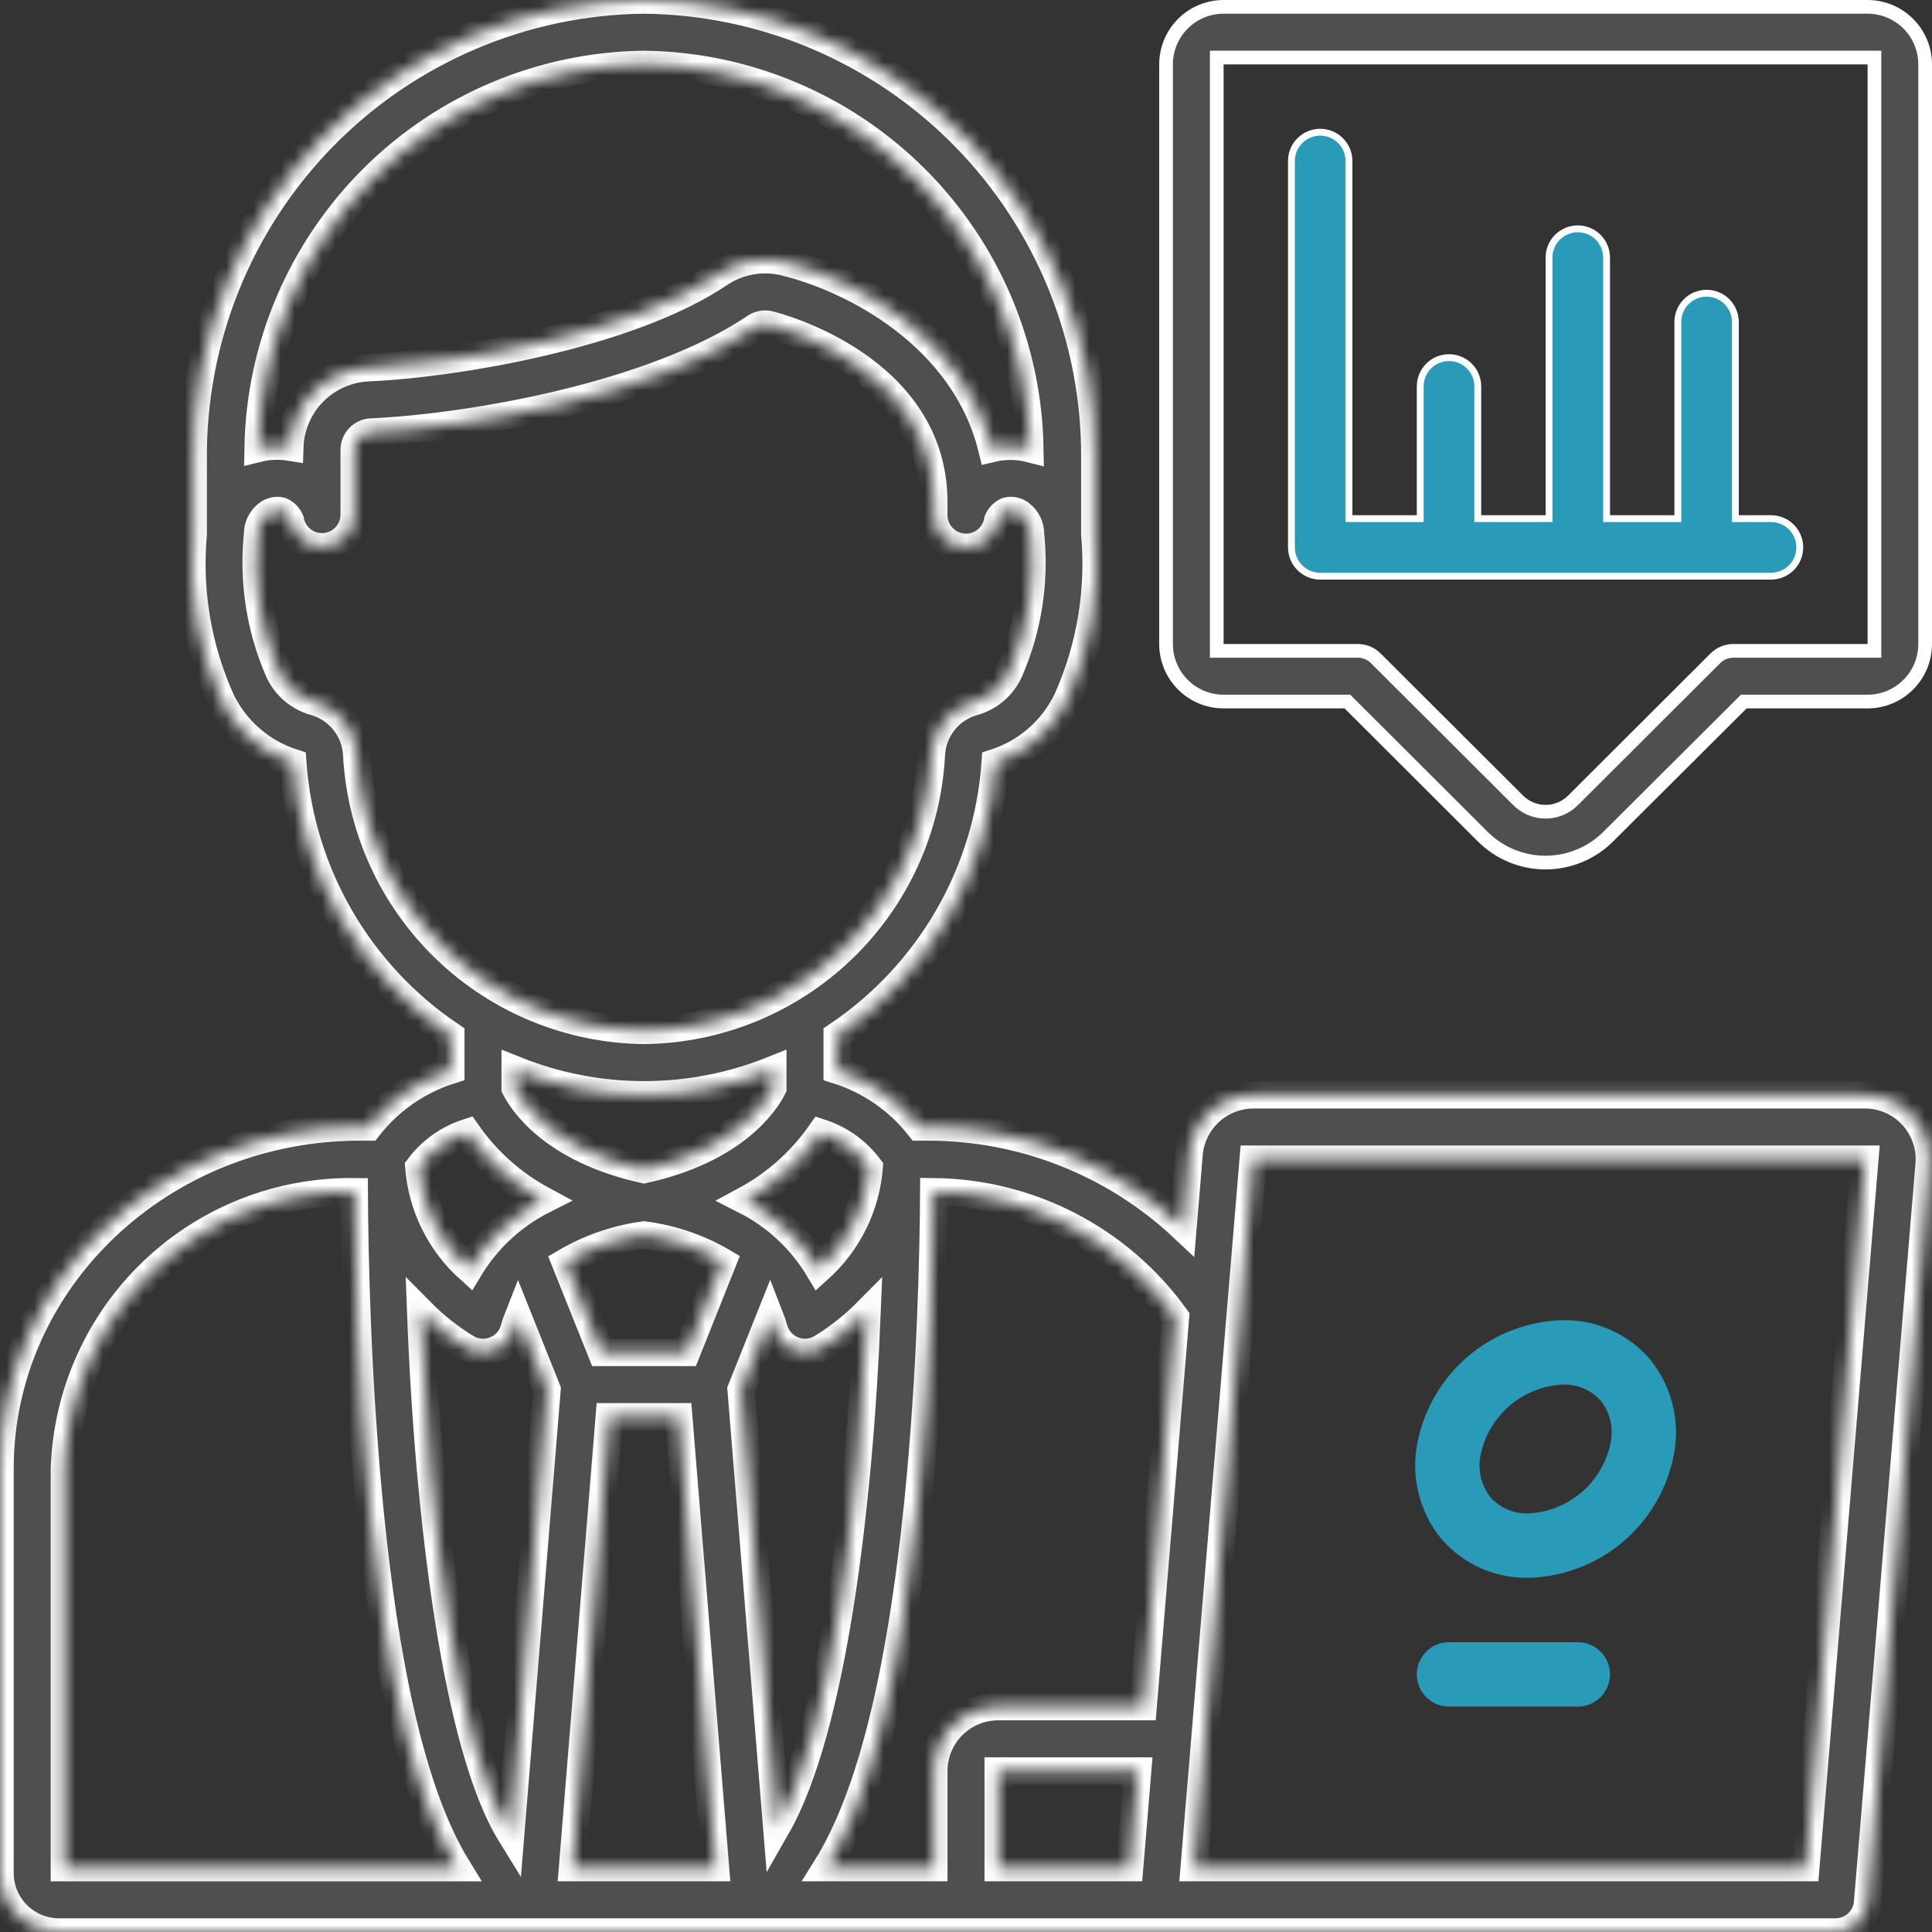
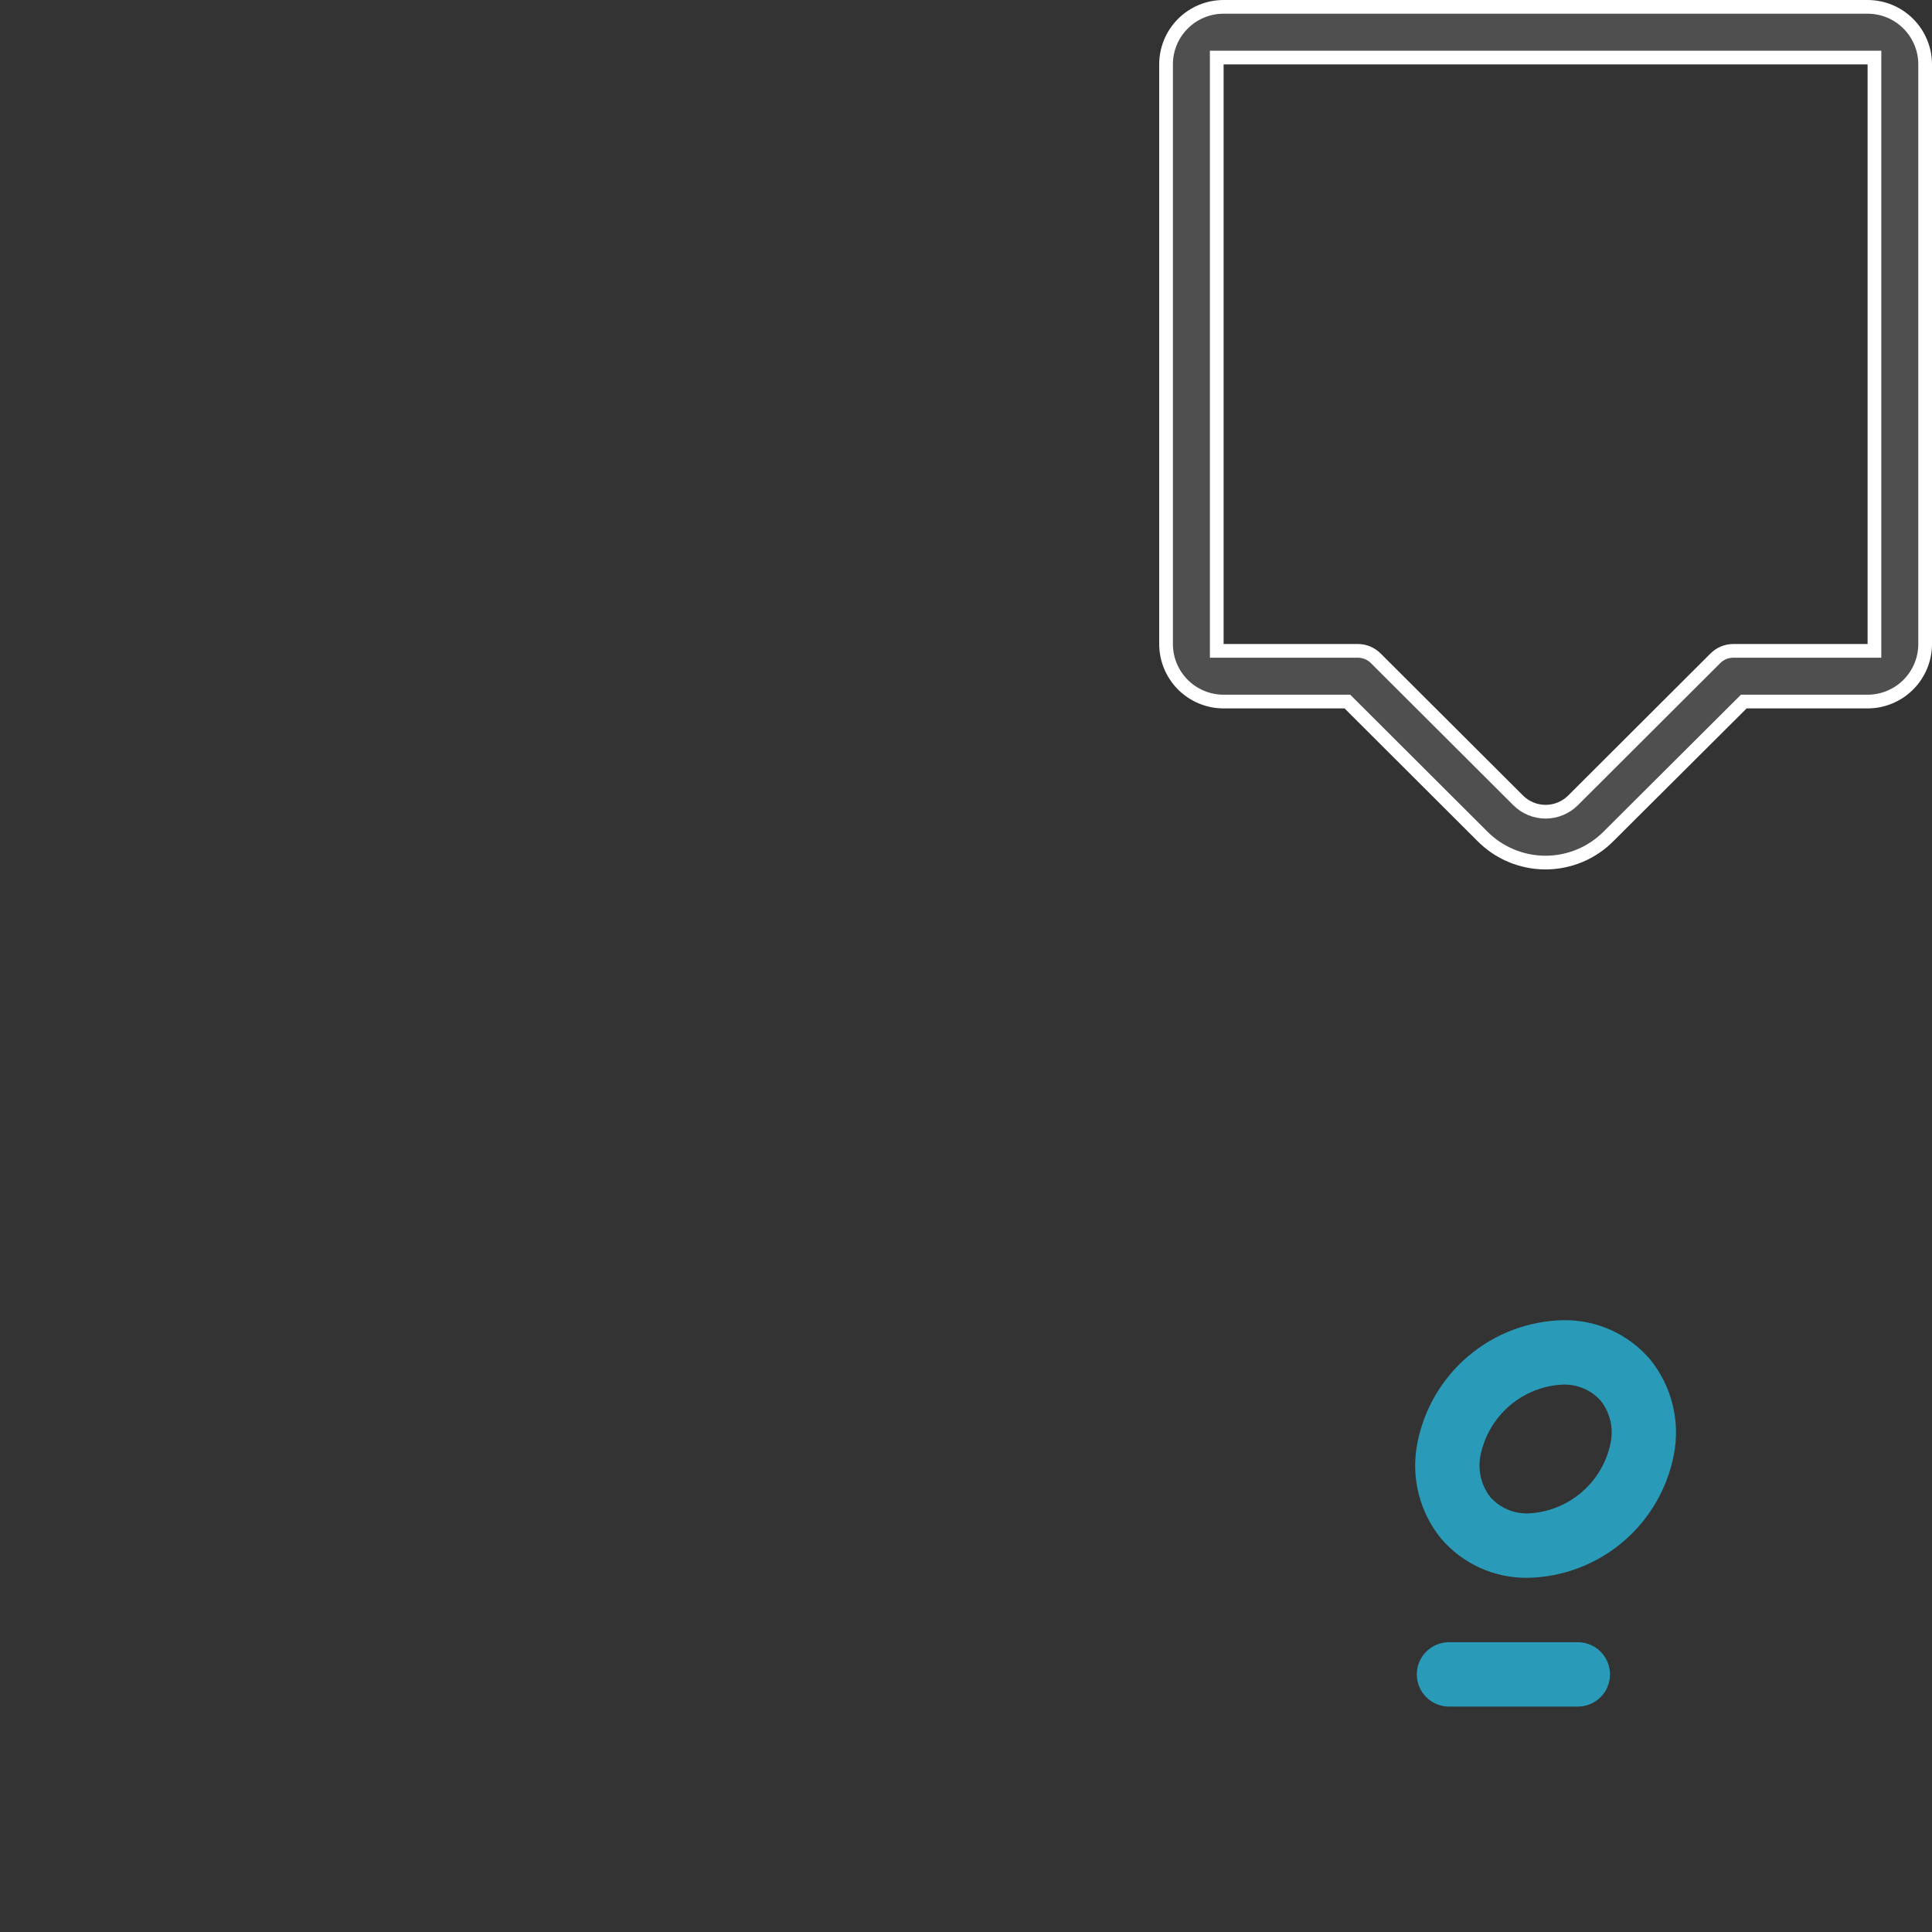
<svg xmlns="http://www.w3.org/2000/svg" width="141" height="141" viewBox="0 0 141 141" fill="none">
  <rect x="0" y="0" width="141" height="141" fill="#333333" stroke="none" />
  <g id="analyst" clip-path="url(#clip0_503_3536)">
    <g id="Vector">
      <mask id="path-1-inside-1_503_3536" fill="white">
-         <path d="M4.301 141H133.95C134.541 141.002 135.111 140.781 135.546 140.382C135.982 139.983 136.251 139.434 136.3 138.845L140.791 84.988C140.845 84.339 140.763 83.686 140.551 83.071C140.339 82.456 140.002 81.891 139.561 81.412C139.119 80.934 138.583 80.553 137.987 80.292C137.39 80.032 136.746 79.898 136.096 79.9H91.462C90.285 79.907 89.153 80.352 88.287 81.149C87.422 81.946 86.884 83.038 86.781 84.21L86.332 89.594C81.296 84.875 74.652 82.249 67.751 82.25H67.095C65.561 80.294 63.471 78.848 61.1 78.102V75.581C64.412 73.356 67.172 70.404 69.172 66.951C71.171 63.499 72.356 59.635 72.636 55.655C73.775 55.284 74.828 54.685 75.729 53.896C76.63 53.106 77.361 52.142 77.879 51.061C79.575 47.275 80.271 43.118 79.9 38.986V33.532C79.973 24.726 76.551 16.25 70.383 9.964C64.215 3.678 55.806 0.094 47 0C38.194 0.094 29.785 3.678 23.617 9.964C17.449 16.25 14.027 24.726 14.1 33.532V38.986C13.728 43.123 14.428 47.286 16.13 51.075C16.646 52.154 17.376 53.116 18.276 53.903C19.176 54.691 20.226 55.287 21.364 55.655C21.645 59.635 22.83 63.498 24.829 66.951C26.828 70.404 29.589 73.355 32.9 75.581V78.102C30.529 78.848 28.439 80.294 26.905 82.25H26.25C11.776 82.25 0 93.436 0 107.184V136.7C0.001 137.84 0.455 138.933 1.261 139.739C2.067 140.545 3.16 140.999 4.301 141ZM47 90.132C49.028 90.392 50.982 91.059 52.746 92.092L50.109 98.7H43.891L41.257 92.12C43.021 91.084 44.973 90.408 47 90.132ZM44.467 103.4H49.533L52.215 136.3H41.785L44.467 103.4ZM54.088 101.412L56.203 96.117C56.306 96.379 56.395 96.647 56.468 96.919C56.556 97.27 56.723 97.596 56.958 97.872C57.192 98.148 57.487 98.366 57.82 98.509C58.152 98.652 58.513 98.717 58.875 98.697C59.236 98.678 59.589 98.575 59.904 98.397C61.135 97.651 62.27 96.757 63.283 95.734C62.715 109.902 60.755 126.228 56.687 133.334L54.088 101.412ZM36.19 98.51C36.523 98.367 36.818 98.148 37.052 97.872C37.286 97.597 37.454 97.27 37.541 96.919C37.615 96.647 37.703 96.379 37.807 96.117L39.922 101.412L37.269 133.863C33.34 127.499 31.271 110.925 30.703 95.72C31.719 96.749 32.858 97.648 34.094 98.397C34.409 98.575 34.761 98.678 35.123 98.697C35.484 98.717 35.846 98.653 36.178 98.51H36.19ZM82.438 136.3H72.85V129.25H83.025L82.438 136.3ZM136.098 84.6L131.788 136.3H87.154L91.462 84.6H136.098ZM85.787 96.127L83.425 124.55H72.85C71.603 124.55 70.408 125.045 69.527 125.927C68.645 126.808 68.15 128.003 68.15 129.25V136.3H60.308C63.485 131.217 65.69 122.423 66.989 109.679C67.948 100.26 68.124 91.161 68.15 86.974C71.601 87.011 74.995 87.859 78.059 89.449C81.122 91.039 83.769 93.326 85.787 96.127ZM63.434 85.192C63.204 88.048 61.891 90.707 59.763 92.625C58.475 90.477 56.606 88.736 54.372 87.603C56.579 86.416 58.476 84.725 59.909 82.668C61.316 83.126 62.547 84.007 63.434 85.192ZM47 4.7C54.42 4.791 61.513 7.772 66.771 13.008C72.029 18.245 75.038 25.325 75.16 32.745C74.25 32.513 73.298 32.507 72.385 32.726C70.382 24.579 62.374 20.405 57.396 19.16C56.583 18.939 55.731 18.894 54.899 19.028C54.066 19.161 53.272 19.469 52.567 19.933C45.931 24.435 33.257 26.56 26.816 26.839C25.318 26.92 23.905 27.56 22.856 28.632C21.807 29.704 21.198 31.131 21.15 32.63C20.38 32.504 19.593 32.536 18.835 32.724C18.962 25.307 21.975 18.231 27.233 12.999C32.492 7.767 39.583 4.79 47 4.7ZM26.033 55.065C25.987 54.191 25.672 53.353 25.13 52.666C24.587 51.98 23.846 51.478 23.006 51.23C22.426 51.076 21.887 50.796 21.428 50.41C20.968 50.023 20.6 49.54 20.349 48.995C18.977 45.849 18.444 42.401 18.8 38.986C18.796 38.704 18.858 38.424 18.98 38.169C19.102 37.915 19.282 37.691 19.505 37.518C19.712 37.353 19.967 37.261 20.231 37.255C20.33 37.254 20.429 37.268 20.525 37.294C20.822 37.431 21.059 37.673 21.188 37.974C21.291 38.548 21.604 39.063 22.066 39.419C22.529 39.775 23.107 39.946 23.688 39.9C24.27 39.853 24.813 39.592 25.213 39.167C25.612 38.742 25.839 38.183 25.85 37.6V32.877C25.839 32.545 25.954 32.222 26.172 31.973C26.39 31.724 26.695 31.567 27.025 31.535C34.247 31.22 47.705 28.907 55.18 23.836C55.336 23.745 55.509 23.686 55.688 23.665C55.867 23.644 56.049 23.659 56.221 23.712C56.715 23.834 68.15 26.806 68.15 36.66V37.6C68.151 38.19 68.374 38.758 68.775 39.191C69.175 39.625 69.724 39.891 70.313 39.938C70.901 39.986 71.485 39.81 71.95 39.446C72.414 39.081 72.725 38.556 72.82 37.974C72.947 37.674 73.181 37.432 73.478 37.297C73.653 37.249 73.838 37.245 74.016 37.283C74.195 37.322 74.361 37.402 74.502 37.518C74.725 37.691 74.905 37.915 75.027 38.169C75.149 38.424 75.211 38.704 75.207 38.986C75.565 42.398 75.034 45.843 73.665 48.988C73.41 49.544 73.034 50.036 72.564 50.428C72.095 50.82 71.544 51.102 70.951 51.254C70.124 51.505 69.394 52.006 68.862 52.687C68.329 53.368 68.019 54.197 67.974 55.06C67.695 60.455 65.371 65.541 61.474 69.283C57.578 73.024 52.402 75.14 47 75.2C41.6 75.138 36.427 73.022 32.532 69.282C28.637 65.542 26.313 60.458 26.033 55.065ZM47 79.9C50.221 79.901 53.412 79.282 56.4 78.079V79.404C55.867 80.45 53.639 83.888 47 85.357C40.333 83.883 38.112 80.422 37.6 79.411V78.079C40.588 79.282 43.779 79.901 47 79.9ZM34.092 82.659C35.524 84.716 37.421 86.406 39.628 87.594C37.395 88.727 35.527 90.467 34.237 92.614C32.108 90.697 30.795 88.038 30.567 85.183C31.453 83.999 32.685 83.117 34.092 82.659ZM4.7 107.184C4.884 101.719 7.201 96.543 11.154 92.766C15.107 88.988 20.383 86.909 25.85 86.974C25.873 91.269 26.045 100.747 27.011 110.405C28.256 122.86 30.36 131.412 33.377 136.305H4.7V107.184Z" />
-       </mask>
+         </mask>
      <path d="M4.301 141H133.95C134.541 141.002 135.111 140.781 135.546 140.382C135.982 139.983 136.251 139.434 136.3 138.845L140.791 84.988C140.845 84.339 140.763 83.686 140.551 83.071C140.339 82.456 140.002 81.891 139.561 81.412C139.119 80.934 138.583 80.553 137.987 80.292C137.39 80.032 136.746 79.898 136.096 79.9H91.462C90.285 79.907 89.153 80.352 88.287 81.149C87.422 81.946 86.884 83.038 86.781 84.21L86.332 89.594C81.296 84.875 74.652 82.249 67.751 82.25H67.095C65.561 80.294 63.471 78.848 61.1 78.102V75.581C64.412 73.356 67.172 70.404 69.172 66.951C71.171 63.499 72.356 59.635 72.636 55.655C73.775 55.284 74.828 54.685 75.729 53.896C76.63 53.106 77.361 52.142 77.879 51.061C79.575 47.275 80.271 43.118 79.9 38.986V33.532C79.973 24.726 76.551 16.25 70.383 9.964C64.215 3.678 55.806 0.094 47 0C38.194 0.094 29.785 3.678 23.617 9.964C17.449 16.25 14.027 24.726 14.1 33.532V38.986C13.728 43.123 14.428 47.286 16.13 51.075C16.646 52.154 17.376 53.116 18.276 53.903C19.176 54.691 20.226 55.287 21.364 55.655C21.645 59.635 22.83 63.498 24.829 66.951C26.828 70.404 29.589 73.355 32.9 75.581V78.102C30.529 78.848 28.439 80.294 26.905 82.25H26.25C11.776 82.25 0 93.436 0 107.184V136.7C0.001 137.84 0.455 138.933 1.261 139.739C2.067 140.545 3.16 140.999 4.301 141ZM47 90.132C49.028 90.392 50.982 91.059 52.746 92.092L50.109 98.7H43.891L41.257 92.12C43.021 91.084 44.973 90.408 47 90.132ZM44.467 103.4H49.533L52.215 136.3H41.785L44.467 103.4ZM54.088 101.412L56.203 96.117C56.306 96.379 56.395 96.647 56.468 96.919C56.556 97.27 56.723 97.596 56.958 97.872C57.192 98.148 57.487 98.366 57.82 98.509C58.152 98.652 58.513 98.717 58.875 98.697C59.236 98.678 59.589 98.575 59.904 98.397C61.135 97.651 62.27 96.757 63.283 95.734C62.715 109.902 60.755 126.228 56.687 133.334L54.088 101.412ZM36.19 98.51C36.523 98.367 36.818 98.148 37.052 97.872C37.286 97.597 37.454 97.27 37.541 96.919C37.615 96.647 37.703 96.379 37.807 96.117L39.922 101.412L37.269 133.863C33.34 127.499 31.271 110.925 30.703 95.72C31.719 96.749 32.858 97.648 34.094 98.397C34.409 98.575 34.761 98.678 35.123 98.697C35.484 98.717 35.846 98.653 36.178 98.51H36.19ZM82.438 136.3H72.85V129.25H83.025L82.438 136.3ZM136.098 84.6L131.788 136.3H87.154L91.462 84.6H136.098ZM85.787 96.127L83.425 124.55H72.85C71.603 124.55 70.408 125.045 69.527 125.927C68.645 126.808 68.15 128.003 68.15 129.25V136.3H60.308C63.485 131.217 65.69 122.423 66.989 109.679C67.948 100.26 68.124 91.161 68.15 86.974C71.601 87.011 74.995 87.859 78.059 89.449C81.122 91.039 83.769 93.326 85.787 96.127ZM63.434 85.192C63.204 88.048 61.891 90.707 59.763 92.625C58.475 90.477 56.606 88.736 54.372 87.603C56.579 86.416 58.476 84.725 59.909 82.668C61.316 83.126 62.547 84.007 63.434 85.192ZM47 4.7C54.42 4.791 61.513 7.772 66.771 13.008C72.029 18.245 75.038 25.325 75.16 32.745C74.25 32.513 73.298 32.507 72.385 32.726C70.382 24.579 62.374 20.405 57.396 19.16C56.583 18.939 55.731 18.894 54.899 19.028C54.066 19.161 53.272 19.469 52.567 19.933C45.931 24.435 33.257 26.56 26.816 26.839C25.318 26.92 23.905 27.56 22.856 28.632C21.807 29.704 21.198 31.131 21.15 32.63C20.38 32.504 19.593 32.536 18.835 32.724C18.962 25.307 21.975 18.231 27.233 12.999C32.492 7.767 39.583 4.79 47 4.7ZM26.033 55.065C25.987 54.191 25.672 53.353 25.13 52.666C24.587 51.98 23.846 51.478 23.006 51.23C22.426 51.076 21.887 50.796 21.428 50.41C20.968 50.023 20.6 49.54 20.349 48.995C18.977 45.849 18.444 42.401 18.8 38.986C18.796 38.704 18.858 38.424 18.98 38.169C19.102 37.915 19.282 37.691 19.505 37.518C19.712 37.353 19.967 37.261 20.231 37.255C20.33 37.254 20.429 37.268 20.525 37.294C20.822 37.431 21.059 37.673 21.188 37.974C21.291 38.548 21.604 39.063 22.066 39.419C22.529 39.775 23.107 39.946 23.688 39.9C24.27 39.853 24.813 39.592 25.213 39.167C25.612 38.742 25.839 38.183 25.85 37.6V32.877C25.839 32.545 25.954 32.222 26.172 31.973C26.39 31.724 26.695 31.567 27.025 31.535C34.247 31.22 47.705 28.907 55.18 23.836C55.336 23.745 55.509 23.686 55.688 23.665C55.867 23.644 56.049 23.659 56.221 23.712C56.715 23.834 68.15 26.806 68.15 36.66V37.6C68.151 38.19 68.374 38.758 68.775 39.191C69.175 39.625 69.724 39.891 70.313 39.938C70.901 39.986 71.485 39.81 71.95 39.446C72.414 39.081 72.725 38.556 72.82 37.974C72.947 37.674 73.181 37.432 73.478 37.297C73.653 37.249 73.838 37.245 74.016 37.283C74.195 37.322 74.361 37.402 74.502 37.518C74.725 37.691 74.905 37.915 75.027 38.169C75.149 38.424 75.211 38.704 75.207 38.986C75.565 42.398 75.034 45.843 73.665 48.988C73.41 49.544 73.034 50.036 72.564 50.428C72.095 50.82 71.544 51.102 70.951 51.254C70.124 51.505 69.394 52.006 68.862 52.687C68.329 53.368 68.019 54.197 67.974 55.06C67.695 60.455 65.371 65.541 61.474 69.283C57.578 73.024 52.402 75.14 47 75.2C41.6 75.138 36.427 73.022 32.532 69.282C28.637 65.542 26.313 60.458 26.033 55.065ZM47 79.9C50.221 79.901 53.412 79.282 56.4 78.079V79.404C55.867 80.45 53.639 83.888 47 85.357C40.333 83.883 38.112 80.422 37.6 79.411V78.079C40.588 79.282 43.779 79.901 47 79.9ZM34.092 82.659C35.524 84.716 37.421 86.406 39.628 87.594C37.395 88.727 35.527 90.467 34.237 92.614C32.108 90.697 30.795 88.038 30.567 85.183C31.453 83.999 32.685 83.117 34.092 82.659ZM4.7 107.184C4.884 101.719 7.201 96.543 11.154 92.766C15.107 88.988 20.383 86.909 25.85 86.974C25.873 91.269 26.045 100.747 27.011 110.405C28.256 122.86 30.36 131.412 33.377 136.305H4.7V107.184Z" fill="#4F4F4F" stroke="white" stroke-width="2" mask="url(#path-1-inside-1_503_3536)" />
    </g>
    <path id="Vector_2" d="M111.557 115.15C114.085 115.088 116.517 114.162 118.446 112.526C120.375 110.89 121.687 108.643 122.162 106.159C122.398 104.946 122.366 103.695 122.067 102.496C121.768 101.297 121.21 100.178 120.433 99.217C119.647 98.295 118.666 97.559 117.561 97.064C116.456 96.568 115.254 96.324 114.043 96.35C111.514 96.412 109.083 97.338 107.153 98.974C105.224 100.61 103.913 102.857 103.437 105.341C103.201 106.554 103.233 107.805 103.532 109.004C103.831 110.203 104.389 111.323 105.167 112.283C105.953 113.205 106.934 113.941 108.039 114.437C109.144 114.932 110.346 115.176 111.557 115.15ZM108.062 106.159C108.354 104.766 109.099 103.509 110.181 102.584C111.263 101.66 112.621 101.12 114.043 101.05C114.567 101.03 115.088 101.126 115.57 101.331C116.053 101.536 116.484 101.846 116.832 102.237C117.17 102.671 117.408 103.174 117.53 103.711C117.651 104.247 117.654 104.804 117.537 105.341C117.246 106.734 116.501 107.991 115.419 108.916C114.336 109.84 112.978 110.38 111.557 110.45C111.033 110.47 110.511 110.374 110.029 110.169C109.547 109.964 109.116 109.654 108.767 109.263C108.43 108.829 108.192 108.326 108.07 107.789C107.948 107.253 107.945 106.696 108.062 106.159Z" fill="#299AB7" />
    <path id="Vector_3" d="M98.482 51.346L98.335 51.2H98.129H89.3C88.186 51.2 87.117 50.758 86.33 49.97C85.542 49.182 85.1 48.114 85.1 47V4.7C85.1 3.586 85.542 2.518 86.33 1.73C87.117 0.942 88.186 0.5 89.3 0.5H136.3C137.414 0.5 138.482 0.942 139.269 1.73C140.057 2.518 140.5 3.586 140.5 4.7V47C140.5 48.114 140.057 49.182 139.269 49.97C138.482 50.758 137.414 51.2 136.3 51.2H127.471H127.264L127.118 51.346L117.419 61.011L117.416 61.015C116.812 61.628 116.093 62.115 115.299 62.448C114.505 62.78 113.653 62.952 112.793 62.952C111.932 62.952 111.08 62.78 110.286 62.448C109.493 62.115 108.773 61.628 108.169 61.015L108.166 61.012L98.482 51.346ZM136.3 47.5H136.8V47V4.7V4.2H136.3H89.3H88.8V4.7V47V47.5H89.3H99.099C99.343 47.5 99.585 47.549 99.81 47.643C100.036 47.738 100.24 47.876 100.412 48.05L100.414 48.052L110.801 58.415L110.802 58.416C111.333 58.944 112.051 59.24 112.8 59.24C113.548 59.24 114.266 58.944 114.797 58.416L114.798 58.415L125.194 48.04C125.541 47.694 126.01 47.5 126.5 47.5C126.5 47.5 126.5 47.5 126.5 47.5H136.3Z" fill="#4F4F4F" stroke="white" />
-     <path id="Vector_4" d="M126.65 37.6V37.85H126.9H129.25C129.807 37.85 130.341 38.071 130.735 38.465C131.129 38.859 131.35 39.393 131.35 39.95C131.35 40.507 131.129 41.041 130.735 41.435C130.341 41.829 129.807 42.05 129.25 42.05H96.35C95.793 42.05 95.259 41.829 94.865 41.435C94.471 41.041 94.25 40.507 94.25 39.95V11.75C94.25 11.193 94.471 10.659 94.865 10.265C95.259 9.871 95.793 9.65 96.35 9.65C96.907 9.65 97.441 9.871 97.835 10.265C98.229 10.659 98.45 11.193 98.45 11.75V37.6V37.85H98.7H103.4H103.65V37.6V28.2C103.65 27.643 103.871 27.109 104.265 26.715C104.659 26.321 105.193 26.1 105.75 26.1C106.307 26.1 106.841 26.321 107.235 26.715C107.629 27.109 107.85 27.643 107.85 28.2V37.6V37.85H108.1H112.8H113.05V37.6V18.8C113.05 18.243 113.271 17.709 113.665 17.315C114.059 16.921 114.593 16.7 115.15 16.7C115.707 16.7 116.241 16.921 116.635 17.315C117.029 17.709 117.25 18.243 117.25 18.8V37.6V37.85H117.5H122.2H122.45V37.6V23.5C122.45 22.943 122.671 22.409 123.065 22.015C123.459 21.621 123.993 21.4 124.55 21.4C125.107 21.4 125.641 21.621 126.035 22.015C126.429 22.409 126.65 22.943 126.65 23.5V37.6Z" fill="#299AB7" stroke="white" stroke-width="0.5" />
    <path id="Vector_5" d="M115.15 119.85H105.75C105.127 119.85 104.529 120.098 104.089 120.538C103.648 120.979 103.4 121.577 103.4 122.2C103.4 122.823 103.648 123.421 104.089 123.862C104.529 124.302 105.127 124.55 105.75 124.55H115.15C115.774 124.55 116.371 124.302 116.812 123.862C117.253 123.421 117.5 122.823 117.5 122.2C117.5 121.577 117.253 120.979 116.812 120.538C116.371 120.098 115.774 119.85 115.15 119.85Z" fill="#299AB7" />
  </g>
  <defs>
    <clipPath id="clip0_503_3536">
      <rect width="141" height="141" fill="white" />
    </clipPath>
  </defs>
</svg>